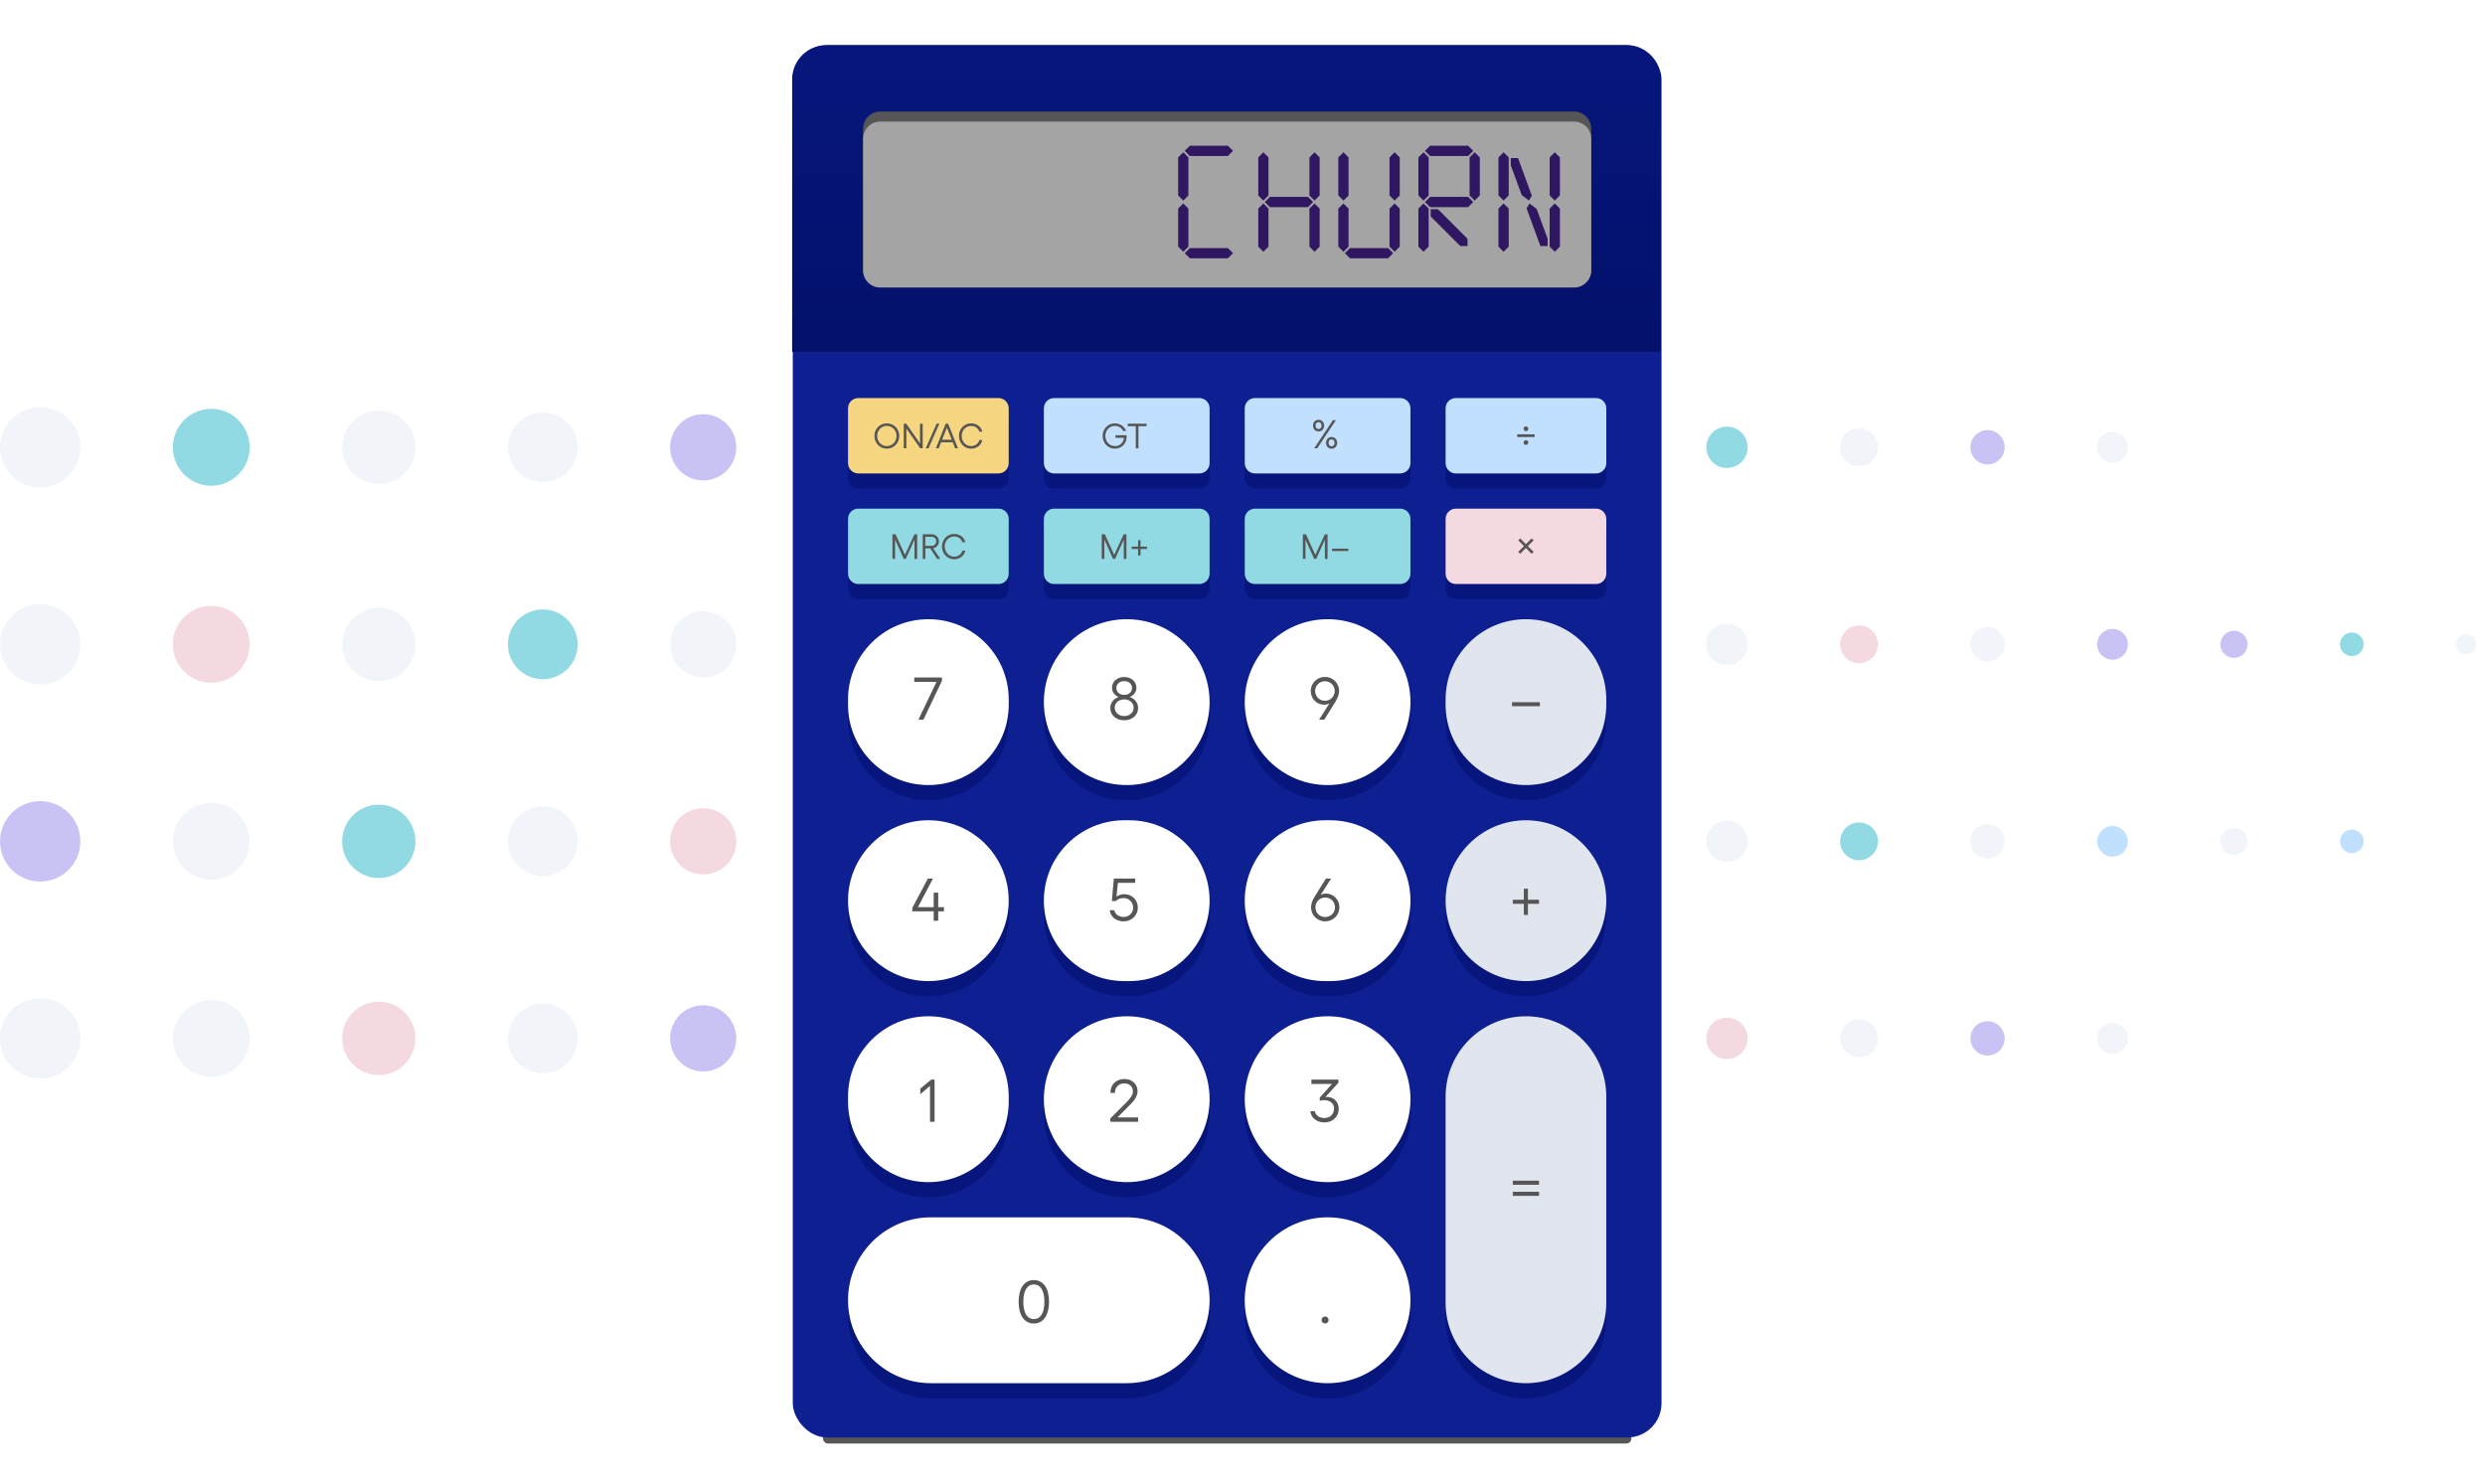
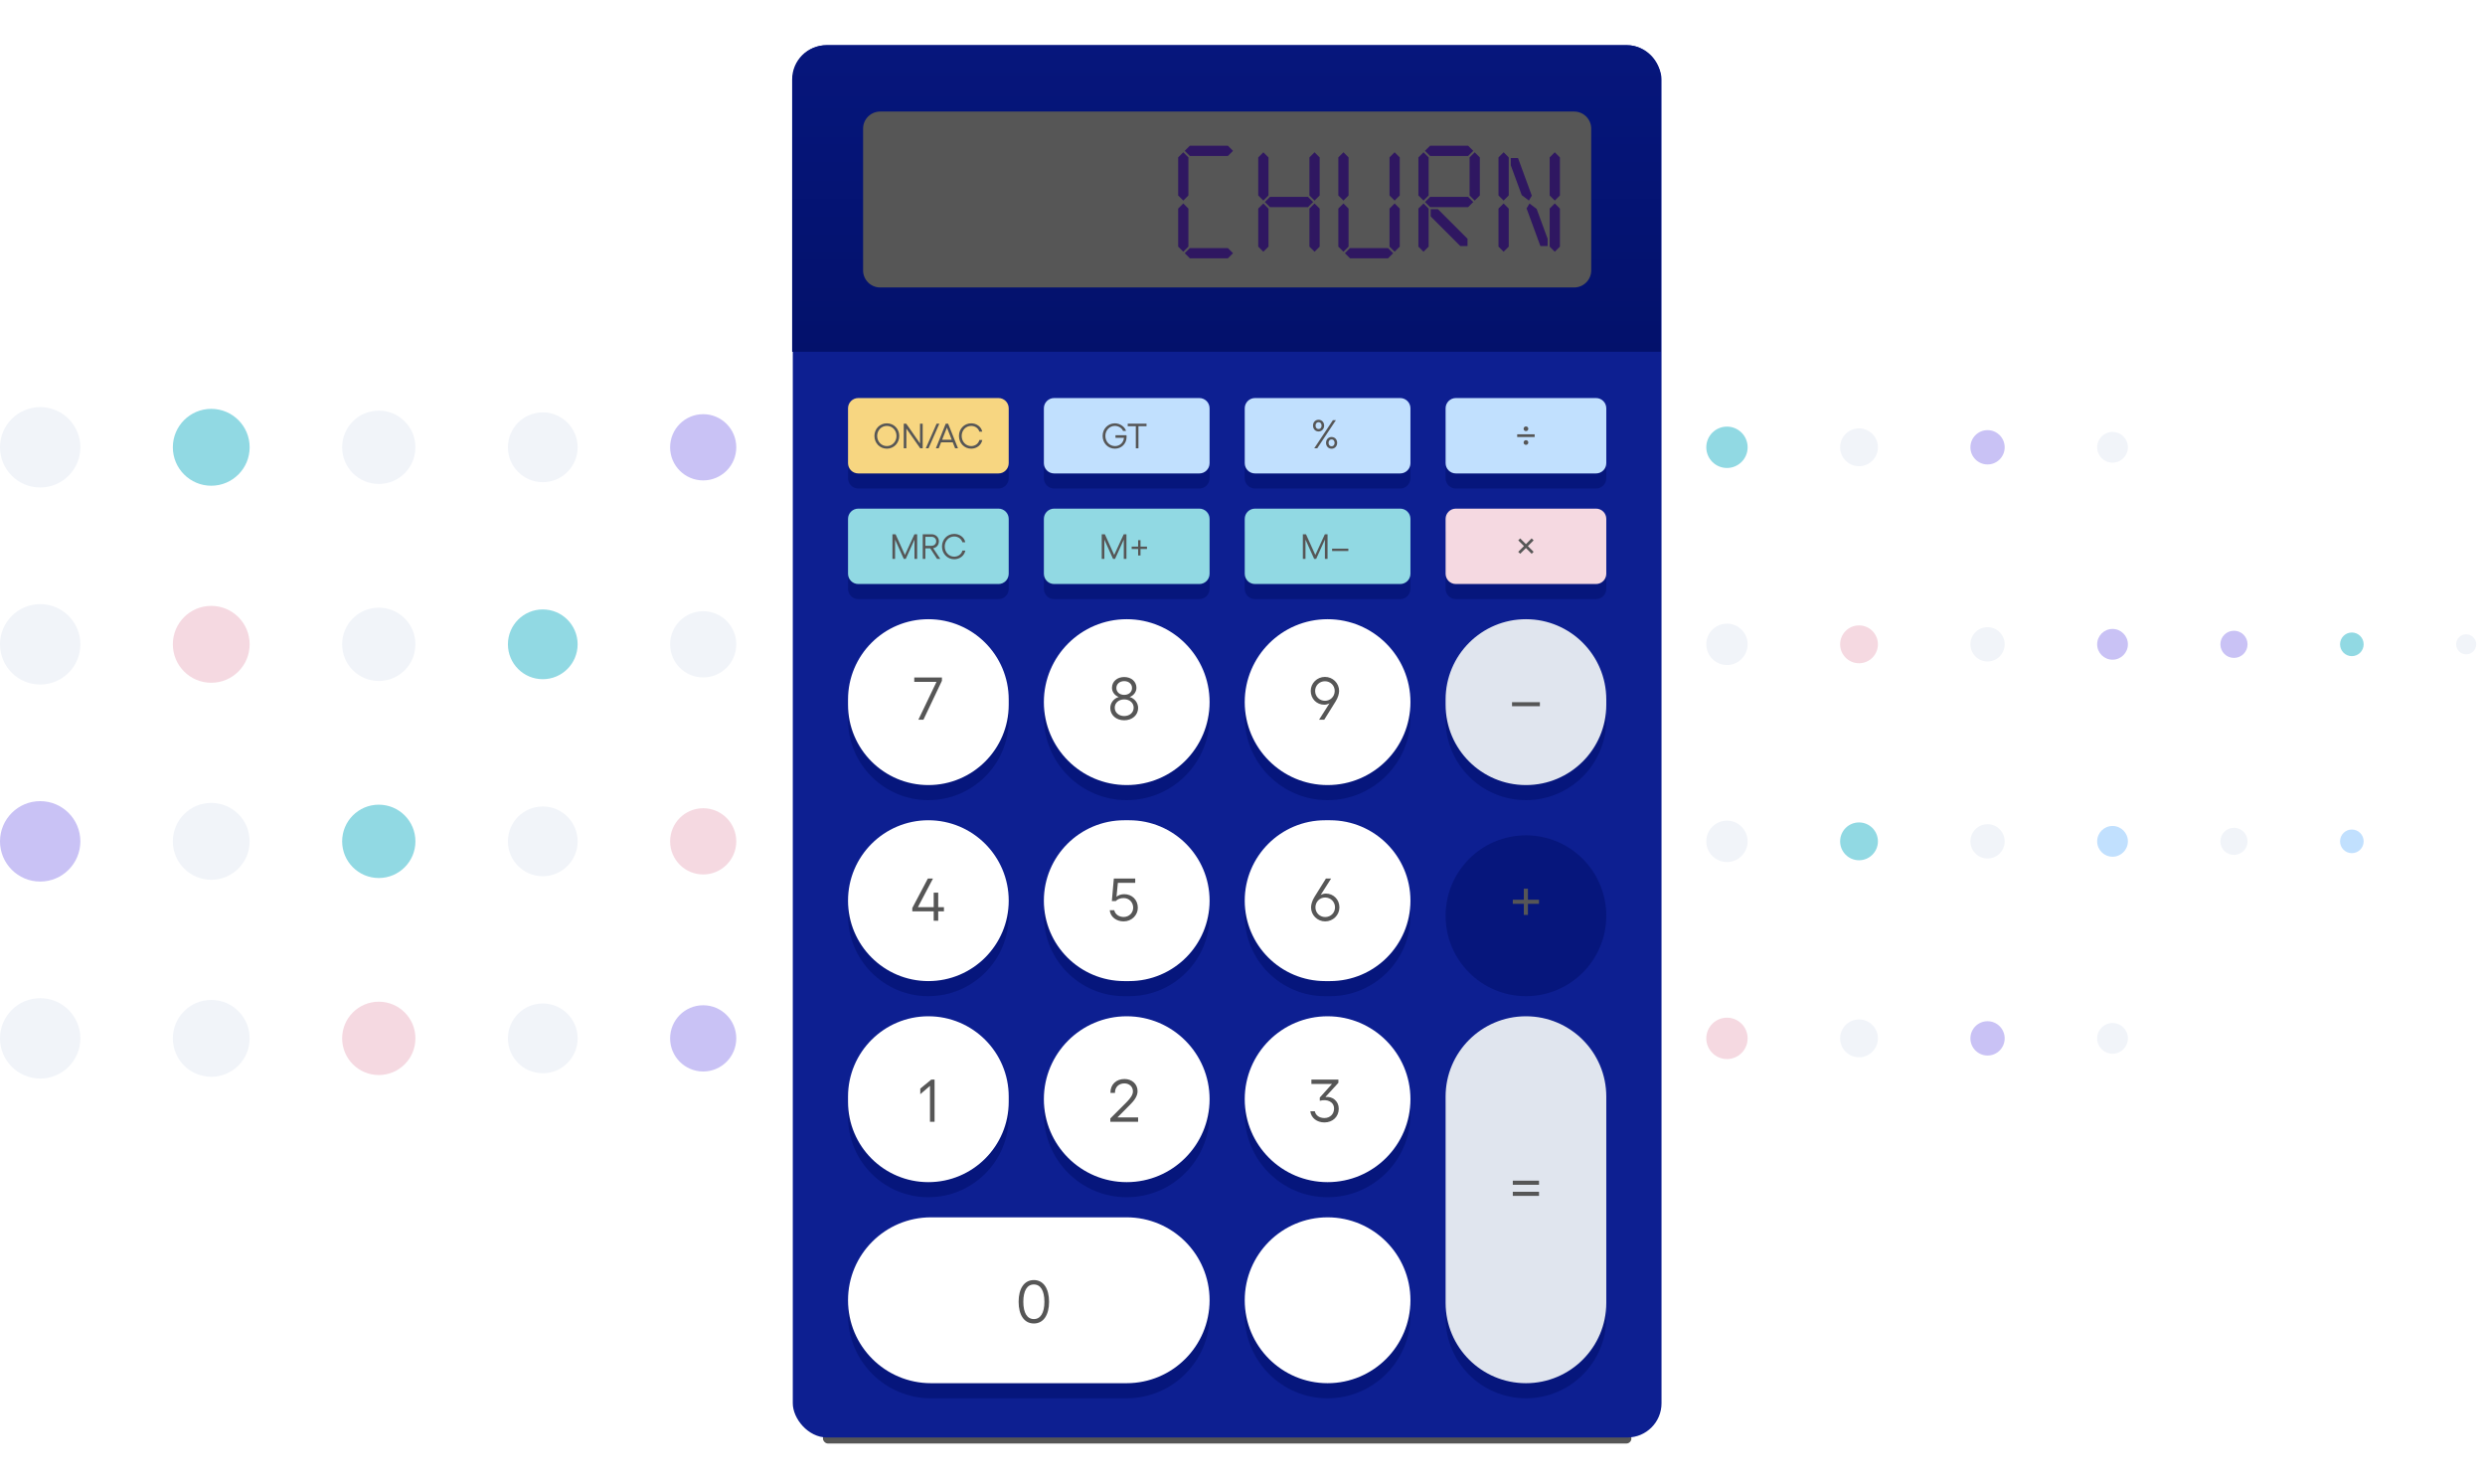
<svg xmlns="http://www.w3.org/2000/svg" width="618" height="369" viewBox="0 0 618 369" fill="none">
  <path d="M9.992 121.242C15.51 121.242 19.984 116.764 19.984 111.242C19.984 105.719 15.51 101.242 9.992 101.242C4.474 101.242 0 105.719 0 111.242C0 116.764 4.474 121.242 9.992 121.242Z" fill="#F1F4F9" />
  <path d="M52.536 120.802C57.812 120.802 62.088 116.521 62.088 111.242C62.088 105.962 57.812 101.682 52.536 101.682C47.261 101.682 42.984 105.962 42.984 111.242C42.984 116.521 47.261 120.802 52.536 120.802Z" fill="#91D9E3" />
  <path d="M94.201 120.362C99.234 120.362 103.314 116.278 103.314 111.242C103.314 106.205 99.234 102.122 94.201 102.122C89.168 102.122 85.088 106.205 85.088 111.242C85.088 116.278 89.168 120.362 94.201 120.362Z" fill="#F1F4F9" />
  <path d="M134.981 119.917C139.769 119.917 143.649 116.033 143.649 111.242C143.649 106.45 139.769 102.567 134.981 102.567C130.194 102.567 126.313 106.45 126.313 111.242C126.313 116.033 130.194 119.917 134.981 119.917Z" fill="#F1F4F9" />
  <path d="M174.878 119.477C179.422 119.477 183.106 115.79 183.106 111.242C183.106 106.694 179.422 103.007 174.878 103.007C170.334 103.007 166.65 106.694 166.65 111.242C166.65 115.79 170.334 119.477 174.878 119.477Z" fill="#C9C2F5" />
  <path d="M213.895 119.037C218.196 119.037 221.684 115.547 221.684 111.242C221.684 106.937 218.196 103.447 213.895 103.447C209.593 103.447 206.106 106.937 206.106 111.242C206.106 115.547 209.593 119.037 213.895 119.037Z" fill="#F1F4F9" />
  <path d="M252.033 118.597C256.091 118.597 259.382 115.304 259.382 111.242C259.382 107.18 256.091 103.887 252.033 103.887C247.974 103.887 244.684 107.18 244.684 111.242C244.684 115.304 247.974 118.597 252.033 118.597Z" fill="#F1F4F9" />
  <path d="M289.286 118.152C293.099 118.152 296.191 115.058 296.191 111.242C296.191 107.425 293.099 104.332 289.286 104.332C285.473 104.332 282.382 107.425 282.382 111.242C282.382 115.058 285.473 118.152 289.286 118.152Z" fill="#F1F4F9" />
  <path d="M325.655 117.712C329.226 117.712 332.12 114.815 332.12 111.242C332.12 107.668 329.226 104.772 325.655 104.772C322.085 104.772 319.191 107.668 319.191 111.242C319.191 114.815 322.085 117.712 325.655 117.712Z" fill="#F1F4F9" />
  <path d="M361.145 117.272C364.473 117.272 367.17 114.572 367.17 111.242C367.17 107.911 364.473 105.212 361.145 105.212C357.818 105.212 355.12 107.911 355.12 111.242C355.12 114.572 357.818 117.272 361.145 117.272Z" fill="#F1F4F9" />
  <path d="M395.756 116.832C398.841 116.832 401.341 114.329 401.341 111.242C401.341 108.154 398.841 105.652 395.756 105.652C392.671 105.652 390.17 108.154 390.17 111.242C390.17 114.329 392.671 116.832 395.756 116.832Z" fill="#F1F4F9" />
  <path d="M429.482 116.387C432.321 116.387 434.623 114.083 434.623 111.242C434.623 108.4 432.321 106.097 429.482 106.097C426.643 106.097 424.341 108.4 424.341 111.242C424.341 114.083 426.643 116.387 429.482 116.387Z" fill="#91D9E3" />
  <path d="M462.324 115.947C464.921 115.947 467.025 113.84 467.025 111.242C467.025 108.643 464.921 106.537 462.324 106.537C459.728 106.537 457.623 108.643 457.623 111.242C457.623 113.84 459.728 115.947 462.324 115.947Z" fill="#F1F4F9" />
  <path d="M494.287 115.507C496.641 115.507 498.548 113.597 498.548 111.242C498.548 108.886 496.641 106.977 494.287 106.977C491.933 106.977 490.025 108.886 490.025 111.242C490.025 113.597 491.933 115.507 494.287 115.507Z" fill="#C9C2F5" />
  <path d="M525.371 115.067C527.481 115.067 529.192 113.354 529.192 111.242C529.192 109.129 527.481 107.417 525.371 107.417C523.26 107.417 521.549 109.129 521.549 111.242C521.549 113.354 523.26 115.067 525.371 115.067Z" fill="#F1F4F9" />
  <path d="M9.992 170.242C15.51 170.242 19.984 165.764 19.984 160.242C19.984 154.719 15.51 150.242 9.992 150.242C4.474 150.242 0 154.719 0 160.242C0 165.764 4.474 170.242 9.992 170.242Z" fill="#F1F4F9" />
  <path d="M52.536 169.802C57.812 169.802 62.088 165.521 62.088 160.242C62.088 154.962 57.812 150.682 52.536 150.682C47.261 150.682 42.984 154.962 42.984 160.242C42.984 165.521 47.261 169.802 52.536 169.802Z" fill="#F5D9E1" />
  <path d="M94.201 169.362C99.234 169.362 103.314 165.278 103.314 160.242C103.314 155.205 99.234 151.122 94.201 151.122C89.168 151.122 85.088 155.205 85.088 160.242C85.088 165.278 89.168 169.362 94.201 169.362Z" fill="#F1F4F9" />
  <path d="M134.982 168.917C139.769 168.917 143.65 165.033 143.65 160.242C143.65 155.451 139.769 151.567 134.982 151.567C130.195 151.567 126.314 155.451 126.314 160.242C126.314 165.033 130.195 168.917 134.982 168.917Z" fill="#91D9E3" />
  <path d="M174.878 168.477C179.422 168.477 183.106 164.79 183.106 160.242C183.106 155.694 179.422 152.007 174.878 152.007C170.334 152.007 166.65 155.694 166.65 160.242C166.65 164.79 170.334 168.477 174.878 168.477Z" fill="#F1F4F9" />
  <path d="M213.895 168.037C218.196 168.037 221.684 164.547 221.684 160.242C221.684 155.937 218.196 152.447 213.895 152.447C209.593 152.447 206.106 155.937 206.106 160.242C206.106 164.547 209.593 168.037 213.895 168.037Z" fill="#F1F4F9" />
  <path d="M252.033 167.597C256.091 167.597 259.382 164.304 259.382 160.242C259.382 156.18 256.091 152.887 252.033 152.887C247.974 152.887 244.684 156.18 244.684 160.242C244.684 164.304 247.974 167.597 252.033 167.597Z" fill="#F1F4F9" />
  <path d="M289.286 167.152C293.099 167.152 296.191 164.058 296.191 160.242C296.191 156.425 293.099 153.332 289.286 153.332C285.473 153.332 282.382 156.425 282.382 160.242C282.382 164.058 285.473 167.152 289.286 167.152Z" fill="#F1F4F9" />
  <path d="M325.655 166.712C329.226 166.712 332.12 163.815 332.12 160.242C332.12 156.668 329.226 153.772 325.655 153.772C322.085 153.772 319.191 156.668 319.191 160.242C319.191 163.815 322.085 166.712 325.655 166.712Z" fill="#F1F4F9" />
  <path d="M361.145 166.272C364.473 166.272 367.17 163.572 367.17 160.242C367.17 156.911 364.473 154.212 361.145 154.212C357.818 154.212 355.12 156.911 355.12 160.242C355.12 163.572 357.818 166.272 361.145 166.272Z" fill="#F1F4F9" />
  <path d="M395.756 165.832C398.841 165.832 401.341 163.329 401.341 160.242C401.341 157.154 398.841 154.652 395.756 154.652C392.671 154.652 390.17 157.154 390.17 160.242C390.17 163.329 392.671 165.832 395.756 165.832Z" fill="#F1F4F9" />
  <path d="M429.482 165.387C432.321 165.387 434.623 163.083 434.623 160.242C434.623 157.4 432.321 155.097 429.482 155.097C426.643 155.097 424.341 157.4 424.341 160.242C424.341 163.083 426.643 165.387 429.482 165.387Z" fill="#F1F4F9" />
  <path d="M462.324 164.947C464.921 164.947 467.025 162.84 467.025 160.242C467.025 157.643 464.921 155.537 462.324 155.537C459.728 155.537 457.623 157.643 457.623 160.242C457.623 162.84 459.728 164.947 462.324 164.947Z" fill="#F5D9E1" />
  <path d="M494.287 164.507C496.641 164.507 498.548 162.597 498.548 160.242C498.548 157.886 496.641 155.977 494.287 155.977C491.933 155.977 490.025 157.886 490.025 160.242C490.025 162.597 491.933 164.507 494.287 164.507Z" fill="#F1F4F9" />
  <path d="M525.371 164.067C527.481 164.067 529.192 162.354 529.192 160.242C529.192 158.129 527.481 156.417 525.371 156.417C523.26 156.417 521.549 158.129 521.549 160.242C521.549 162.354 523.26 164.067 525.371 164.067Z" fill="#C9C2F5" />
  <path d="M555.57 163.622C557.435 163.622 558.947 162.108 558.947 160.242C558.947 158.375 557.435 156.862 555.57 156.862C553.704 156.862 552.192 158.375 552.192 160.242C552.192 162.108 553.704 163.622 555.57 163.622Z" fill="#C9C2F5" />
  <path d="M584.885 163.182C586.507 163.182 587.822 161.865 587.822 160.242C587.822 158.618 586.507 157.302 584.885 157.302C583.262 157.302 581.947 158.618 581.947 160.242C581.947 161.865 583.262 163.182 584.885 163.182Z" fill="#91D9E3" />
  <path d="M613.32 162.742C614.7 162.742 615.818 161.622 615.818 160.242C615.818 158.861 614.7 157.742 613.32 157.742C611.941 157.742 610.822 158.861 610.822 160.242C610.822 161.622 611.941 162.742 613.32 162.742Z" fill="#F1F4F9" />
  <path d="M9.992 219.242C15.51 219.242 19.984 214.764 19.984 209.242C19.984 203.719 15.51 199.242 9.992 199.242C4.474 199.242 0 203.719 0 209.242C0 214.764 4.474 219.242 9.992 219.242Z" fill="#C9C2F5" />
  <path d="M52.536 218.802C57.812 218.802 62.088 214.521 62.088 209.242C62.088 203.962 57.812 199.682 52.536 199.682C47.261 199.682 42.984 203.962 42.984 209.242C42.984 214.521 47.261 218.802 52.536 218.802Z" fill="#F1F4F9" />
  <path d="M94.201 218.362C99.234 218.362 103.314 214.278 103.314 209.242C103.314 204.205 99.234 200.122 94.201 200.122C89.168 200.122 85.088 204.205 85.088 209.242C85.088 214.278 89.168 218.362 94.201 218.362Z" fill="#91D9E3" />
  <path d="M134.982 217.917C139.769 217.917 143.65 214.033 143.65 209.242C143.65 204.451 139.769 200.567 134.982 200.567C130.195 200.567 126.314 204.451 126.314 209.242C126.314 214.033 130.195 217.917 134.982 217.917Z" fill="#F1F4F9" />
  <path d="M174.878 217.477C179.422 217.477 183.106 213.79 183.106 209.242C183.106 204.694 179.422 201.007 174.878 201.007C170.334 201.007 166.65 204.694 166.65 209.242C166.65 213.79 170.334 217.477 174.878 217.477Z" fill="#F5D9E1" />
  <path d="M213.895 217.037C218.196 217.037 221.684 213.547 221.684 209.242C221.684 204.937 218.196 201.447 213.895 201.447C209.593 201.447 206.106 204.937 206.106 209.242C206.106 213.547 209.593 217.037 213.895 217.037Z" fill="#F1F4F9" />
  <path d="M252.033 216.597C256.091 216.597 259.382 213.304 259.382 209.242C259.382 205.18 256.091 201.887 252.033 201.887C247.974 201.887 244.684 205.18 244.684 209.242C244.684 213.304 247.974 216.597 252.033 216.597Z" fill="#F1F4F9" />
  <path d="M289.286 216.152C293.099 216.152 296.191 213.058 296.191 209.242C296.191 205.425 293.099 202.332 289.286 202.332C285.473 202.332 282.382 205.425 282.382 209.242C282.382 213.058 285.473 216.152 289.286 216.152Z" fill="#F1F4F9" />
  <path d="M325.655 215.712C329.226 215.712 332.12 212.815 332.12 209.242C332.12 205.668 329.226 202.772 325.655 202.772C322.085 202.772 319.191 205.668 319.191 209.242C319.191 212.815 322.085 215.712 325.655 215.712Z" fill="#F1F4F9" />
  <path d="M361.145 215.272C364.473 215.272 367.17 212.572 367.17 209.242C367.17 205.911 364.473 203.212 361.145 203.212C357.818 203.212 355.12 205.911 355.12 209.242C355.12 212.572 357.818 215.272 361.145 215.272Z" fill="#F1F4F9" />
  <path d="M395.756 214.832C398.841 214.832 401.341 212.329 401.341 209.242C401.341 206.154 398.841 203.652 395.756 203.652C392.671 203.652 390.17 206.154 390.17 209.242C390.17 212.329 392.671 214.832 395.756 214.832Z" fill="#F1F4F9" />
  <path d="M429.482 214.387C432.321 214.387 434.623 212.083 434.623 209.242C434.623 206.4 432.321 204.097 429.482 204.097C426.643 204.097 424.341 206.4 424.341 209.242C424.341 212.083 426.643 214.387 429.482 214.387Z" fill="#F1F4F9" />
  <path d="M462.324 213.947C464.921 213.947 467.025 211.84 467.025 209.242C467.025 206.643 464.921 204.537 462.324 204.537C459.728 204.537 457.623 206.643 457.623 209.242C457.623 211.84 459.728 213.947 462.324 213.947Z" fill="#91D9E3" />
  <path d="M494.287 213.507C496.641 213.507 498.548 211.597 498.548 209.242C498.548 206.886 496.641 204.977 494.287 204.977C491.933 204.977 490.025 206.886 490.025 209.242C490.025 211.597 491.933 213.507 494.287 213.507Z" fill="#F1F4F9" />
  <path d="M525.371 213.067C527.481 213.067 529.192 211.354 529.192 209.242C529.192 207.129 527.481 205.417 525.371 205.417C523.26 205.417 521.549 207.129 521.549 209.242C521.549 211.354 523.26 213.067 525.371 213.067Z" fill="#C1E0FE" />
  <path d="M555.57 212.622C557.435 212.622 558.947 211.108 558.947 209.242C558.947 207.375 557.435 205.862 555.57 205.862C553.704 205.862 552.192 207.375 552.192 209.242C552.192 211.108 553.704 212.622 555.57 212.622Z" fill="#F1F4F9" />
  <path d="M584.885 212.182C586.507 212.182 587.822 210.865 587.822 209.242C587.822 207.618 586.507 206.302 584.885 206.302C583.262 206.302 581.947 207.618 581.947 209.242C581.947 210.865 583.262 212.182 584.885 212.182Z" fill="#C1E0FE" />
  <path d="M9.992 268.242C15.51 268.242 19.984 263.764 19.984 258.242C19.984 252.719 15.51 248.242 9.992 248.242C4.474 248.242 0 252.719 0 258.242C0 263.764 4.474 268.242 9.992 268.242Z" fill="#F1F4F9" />
  <path d="M52.536 267.802C57.812 267.802 62.088 263.521 62.088 258.242C62.088 252.962 57.812 248.682 52.536 248.682C47.261 248.682 42.984 252.962 42.984 258.242C42.984 263.521 47.261 267.802 52.536 267.802Z" fill="#F1F4F9" />
  <path d="M94.201 267.362C99.234 267.362 103.314 263.278 103.314 258.242C103.314 253.205 99.234 249.122 94.201 249.122C89.168 249.122 85.088 253.205 85.088 258.242C85.088 263.278 89.168 267.362 94.201 267.362Z" fill="#F5D9E1" />
  <path d="M134.982 266.917C139.769 266.917 143.65 263.033 143.65 258.242C143.65 253.45 139.769 249.567 134.982 249.567C130.195 249.567 126.314 253.45 126.314 258.242C126.314 263.033 130.195 266.917 134.982 266.917Z" fill="#F1F4F9" />
  <path d="M174.878 266.477C179.422 266.477 183.106 262.79 183.106 258.242C183.106 253.694 179.422 250.007 174.878 250.007C170.334 250.007 166.65 253.694 166.65 258.242C166.65 262.79 170.334 266.477 174.878 266.477Z" fill="#C9C2F5" />
  <path d="M213.895 266.037C218.196 266.037 221.684 262.547 221.684 258.242C221.684 253.936 218.196 250.447 213.895 250.447C209.593 250.447 206.106 253.936 206.106 258.242C206.106 262.547 209.593 266.037 213.895 266.037Z" fill="#F1F4F9" />
  <path d="M252.033 265.597C256.091 265.597 259.382 262.304 259.382 258.242C259.382 254.18 256.091 250.887 252.033 250.887C247.974 250.887 244.684 254.18 244.684 258.242C244.684 262.304 247.974 265.597 252.033 265.597Z" fill="#F1F4F9" />
  <path d="M289.286 265.152C293.099 265.152 296.191 262.058 296.191 258.242C296.191 254.425 293.099 251.332 289.286 251.332C285.473 251.332 282.382 254.425 282.382 258.242C282.382 262.058 285.473 265.152 289.286 265.152Z" fill="#F1F4F9" />
  <path d="M325.655 264.712C329.226 264.712 332.12 261.815 332.12 258.242C332.12 254.668 329.226 251.772 325.655 251.772C322.085 251.772 319.191 254.668 319.191 258.242C319.191 261.815 322.085 264.712 325.655 264.712Z" fill="#F1F4F9" />
  <path d="M361.145 264.272C364.473 264.272 367.17 261.572 367.17 258.242C367.17 254.911 364.473 252.212 361.145 252.212C357.818 252.212 355.12 254.911 355.12 258.242C355.12 261.572 357.818 264.272 361.145 264.272Z" fill="#F1F4F9" />
  <path d="M395.756 263.832C398.841 263.832 401.341 261.329 401.341 258.242C401.341 255.154 398.841 252.652 395.756 252.652C392.671 252.652 390.17 255.154 390.17 258.242C390.17 261.329 392.671 263.832 395.756 263.832Z" fill="#F1F4F9" />
  <path d="M429.482 263.387C432.321 263.387 434.623 261.083 434.623 258.242C434.623 255.4 432.321 253.097 429.482 253.097C426.643 253.097 424.341 255.4 424.341 258.242C424.341 261.083 426.643 263.387 429.482 263.387Z" fill="#F5D9E1" />
  <path d="M462.324 262.947C464.921 262.947 467.025 260.84 467.025 258.242C467.025 255.643 464.921 253.537 462.324 253.537C459.728 253.537 457.623 255.643 457.623 258.242C457.623 260.84 459.728 262.947 462.324 262.947Z" fill="#F1F4F9" />
  <path d="M494.287 262.507C496.641 262.507 498.548 260.597 498.548 258.242C498.548 255.886 496.641 253.977 494.287 253.977C491.933 253.977 490.025 255.886 490.025 258.242C490.025 260.597 491.933 262.507 494.287 262.507Z" fill="#C9C2F5" />
  <path d="M525.371 262.067C527.481 262.067 529.192 260.354 529.192 258.242C529.192 256.129 527.481 254.417 525.371 254.417C523.26 254.417 521.549 256.129 521.549 258.242C521.549 260.354 523.26 262.067 525.371 262.067Z" fill="#F1F4F9" />
  <g filter="url(#filter0_f_227_19109)">
    <rect x="204.653" y="356.5" width="201.063" height="2.5" rx="1.25" fill="#565656" />
  </g>
  <rect x="197.16" y="11.242" width="216.049" height="346.258" rx="8.507" fill="#0D1F91" />
  <path d="M197 19.748C197 15.05 200.809 11.242 205.507 11.242H404.542C409.24 11.242 413.049 15.05 413.049 19.748V87.493H197V19.748Z" fill="url(#paint0_linear_227_19109)" />
  <path d="M214.644 31.995C214.644 29.646 216.548 27.742 218.897 27.742H391.472C393.821 27.742 395.725 29.646 395.725 31.995V67.24C395.725 69.589 393.821 71.493 391.472 71.493H218.897C216.548 71.493 214.644 69.589 214.644 67.24V31.995Z" fill="#565656" />
-   <path d="M214.644 34.495C214.644 32.146 216.548 30.242 218.897 30.242H391.472C393.821 30.242 395.725 32.146 395.725 34.495V67.239C395.725 69.588 393.821 71.493 391.472 71.493H218.897C216.548 71.493 214.644 69.588 214.644 67.239V34.495Z" fill="#A4A4A4" />
  <path d="M380.951 48.663C380.714 49.055 380.862 48.811 380.225 49.87C380.218 49.862 378.443 48.531 378.443 48.531C377.677 46.444 376.461 43.124 375.717 41.098V39.298H377.517C381.427 49.959 375.794 34.597 380.951 48.663Z" fill="#2F1761" />
  <path d="M384.881 59.39V61.19H383.081C381.658 57.303 382.399 59.326 379.647 51.822C379.887 51.428 379.739 51.672 380.373 50.616C381.803 51.69 381.411 51.397 382.155 51.955C384.301 57.812 383.669 56.089 384.881 59.39Z" fill="#2F1761" />
  <path d="M385.39 39.146V48.608L386.663 49.88L387.936 48.608V39.146L386.663 37.873L385.39 39.146Z" fill="#2F1761" />
  <path d="M385.39 51.874V61.335L386.663 62.608L387.936 61.335V51.874L386.663 50.601L385.39 51.874Z" fill="#2F1761" />
  <path d="M375.208 61.337V51.876L373.936 50.603L372.663 51.876V61.337L373.936 62.61L375.208 61.337Z" fill="#2F1761" />
  <path d="M375.208 48.61V39.146L373.936 37.873L372.663 39.146V48.608L373.936 49.88L375.208 48.608V48.61Z" fill="#2F1761" />
  <path d="M364.965 59.39L357.599 52.024H355.802V53.826L363.163 61.187H364.965V59.39Z" fill="#2F1761" />
  <path d="M365.474 39.148V48.61L366.747 49.883L368.02 48.61V39.148L366.747 37.876L365.474 39.148Z" fill="#2F1761" />
  <path d="M355.651 48.969L354.379 50.242L355.651 51.514H365.113L366.386 50.242L365.113 48.969H355.651Z" fill="#2F1761" />
  <path d="M355.293 61.337V51.876L354.02 50.603L352.747 51.876V61.337L354.02 62.61L355.293 61.337Z" fill="#2F1761" />
  <path d="M355.293 48.61V39.148L354.02 37.876L352.747 39.148V48.61L354.02 49.883L355.293 48.61Z" fill="#2F1761" />
  <path d="M365.113 38.787L366.386 37.514L365.113 36.242H355.651L354.379 37.514L355.651 38.787H365.113Z" fill="#2F1761" />
  <path d="M345.559 39.148V48.61L346.831 49.883L348.104 48.61V39.148L346.831 37.876L345.559 39.148Z" fill="#2F1761" />
  <path d="M345.559 51.876V61.337L346.831 62.61L348.104 61.337V51.876L346.831 50.603L345.559 51.876Z" fill="#2F1761" />
  <path d="M335.377 61.337V51.876L334.104 50.603L332.831 51.876V61.337L334.104 62.61L335.377 61.337Z" fill="#2F1761" />
  <path d="M345.2 61.696H335.738L334.465 62.969L335.738 64.242H345.2L346.472 62.969L345.2 61.696Z" fill="#2F1761" />
  <path d="M335.377 48.61V39.148L334.104 37.876L332.831 39.148V48.61L334.104 49.883L335.377 48.61Z" fill="#2F1761" />
  <path d="M295.545 61.335V51.873L294.273 50.6L293 51.873V61.335L294.273 62.607L295.545 61.335Z" fill="#2F1761" />
  <path d="M305.368 61.696H295.904L294.632 62.969L295.904 64.242H305.368L306.641 62.969L305.368 61.696Z" fill="#2F1761" />
  <path d="M295.545 48.608V39.146L294.273 37.873L293 39.146V48.608L294.273 49.88L295.545 48.608Z" fill="#2F1761" />
  <path d="M305.368 38.787L306.641 37.514L305.368 36.242H295.904L294.632 37.514L295.904 38.787H305.368Z" fill="#2F1761" />
  <path d="M325.643 39.148V48.61L326.916 49.883L328.188 48.61V39.148L326.916 37.876L325.643 39.148Z" fill="#2F1761" />
  <path d="M315.822 48.969L314.55 50.242L315.822 51.514H325.284L326.556 50.242L325.284 48.969H315.822Z" fill="#2F1761" />
  <path d="M325.643 51.876V61.337L326.916 62.61L328.188 61.337V51.876L326.916 50.603L325.643 51.876Z" fill="#2F1761" />
  <path d="M315.461 61.337V51.876L314.188 50.603L312.916 51.876V61.337L314.188 62.61L315.461 61.337Z" fill="#2F1761" />
  <path d="M315.461 48.61V39.148L314.188 37.876L312.916 39.148V48.61L314.188 49.883L315.461 48.61Z" fill="#2F1761" />
  <path fill-rule="evenodd" clip-rule="evenodd" d="M262.154 102.744C260.745 102.744 259.602 103.886 259.602 105.296V118.942C259.602 120.352 260.745 121.494 262.154 121.494H298.262C299.671 121.494 300.814 120.352 300.814 118.942V105.296C300.814 103.886 299.671 102.744 298.262 102.744H262.154ZM213.45 102.744C212.04 102.744 210.898 103.887 210.898 105.296V118.942C210.898 120.352 212.04 121.494 213.45 121.494H248.309C249.718 121.494 250.86 120.352 250.86 118.942V105.296C250.86 103.887 249.718 102.744 248.309 102.744H213.45ZM309.556 105.296C309.556 103.886 310.698 102.744 312.108 102.744H348.215C349.625 102.744 350.767 103.886 350.767 105.296V118.942C350.767 120.352 349.625 121.494 348.215 121.494H312.108C310.698 121.494 309.556 120.352 309.556 118.942V105.296ZM362.061 102.744C360.652 102.744 359.509 103.886 359.509 105.296V118.942C359.509 120.352 360.652 121.494 362.061 121.494H396.92C398.33 121.494 399.472 120.352 399.472 118.942V105.296C399.472 103.886 398.33 102.744 396.92 102.744H362.061ZM210.898 132.797C210.898 131.387 212.04 130.245 213.45 130.245H248.309C249.718 130.245 250.861 131.387 250.861 132.797V146.443C250.861 147.852 249.718 148.995 248.309 148.995H213.45C212.04 148.995 210.898 147.852 210.898 146.443V132.797ZM262.154 130.245C260.745 130.245 259.602 131.387 259.602 132.797V146.443C259.602 147.852 260.745 148.995 262.154 148.995H298.262C299.671 148.995 300.814 147.852 300.814 146.443V132.797C300.814 131.387 299.671 130.245 298.262 130.245H262.154ZM309.556 132.797C309.556 131.387 310.698 130.245 312.108 130.245H348.215C349.625 130.245 350.767 131.387 350.767 132.797V146.443C350.767 147.852 349.625 148.995 348.215 148.995H312.108C310.698 148.995 309.556 147.852 309.556 146.443V132.797ZM362.061 130.245C360.652 130.245 359.509 131.387 359.509 132.797V146.443C359.509 147.852 360.652 148.995 362.061 148.995H396.92C398.33 148.995 399.472 147.852 399.472 146.443V132.797C399.472 131.387 398.33 130.245 396.92 130.245H362.061ZM210.898 177.727C210.898 166.691 219.844 157.745 230.879 157.745C241.915 157.745 250.861 166.691 250.861 177.727V179.015C250.861 190.05 241.915 198.996 230.879 198.996C219.844 198.996 210.898 190.05 210.898 179.015V177.727ZM280.208 157.745C268.828 157.745 259.602 166.99 259.602 178.371C259.602 189.751 268.828 198.996 280.208 198.996C291.588 198.996 300.814 189.751 300.814 178.371C300.814 166.99 291.588 157.745 280.208 157.745ZM309.556 178.371C309.556 166.99 318.781 157.745 330.162 157.745C341.542 157.745 350.767 166.99 350.767 178.371C350.767 189.751 341.542 198.996 330.162 198.996C318.781 198.996 309.556 189.751 309.556 178.371ZM379.491 157.745C368.455 157.745 359.509 166.691 359.509 177.727V179.015C359.509 190.05 368.455 198.996 379.491 198.996C390.526 198.996 399.472 190.05 399.472 179.015V177.727C399.472 166.691 390.526 157.745 379.491 157.745ZM210.898 227.747C210.898 216.711 219.844 207.746 230.879 207.746C241.915 207.746 250.861 216.711 250.861 227.747C250.861 238.782 241.915 247.747 230.879 247.747C219.844 247.747 210.898 238.782 210.898 227.747ZM279.603 207.746C268.557 207.746 259.602 216.701 259.602 227.747C259.602 238.793 268.557 247.747 279.603 247.747H280.813C291.859 247.747 300.814 238.793 300.814 227.747C300.814 216.701 291.859 207.746 280.814 207.746H279.603ZM309.556 227.747C309.556 216.701 318.51 207.746 329.556 207.746H330.767C341.813 207.746 350.767 216.701 350.767 227.747C350.767 238.793 341.813 247.747 330.767 247.747H329.556C318.51 247.747 309.556 238.793 309.556 227.747ZM379.491 207.746C368.455 207.746 359.509 216.711 359.509 227.747C359.509 238.782 368.455 247.747 379.491 247.747C390.526 247.747 399.472 238.782 399.472 227.747C399.472 216.711 390.526 207.746 379.491 207.746ZM210.898 276.479C210.898 265.443 219.844 256.497 230.879 256.497C241.915 256.497 250.861 265.443 250.861 276.479V277.767C250.861 288.802 241.915 297.748 230.879 297.748C219.844 297.748 210.898 288.802 210.898 277.767V276.479ZM280.208 256.497C268.828 256.497 259.602 265.743 259.602 277.123C259.602 288.503 268.828 297.748 280.208 297.748C291.588 297.748 300.814 288.503 300.814 277.123C300.814 265.743 291.588 256.497 280.208 256.497ZM309.556 277.123C309.556 265.743 318.781 256.497 330.162 256.497C341.542 256.497 350.767 265.743 350.767 277.123C350.767 288.503 341.542 297.748 330.162 297.748C318.781 297.748 309.556 288.503 309.556 277.123ZM231.523 306.499C220.132 306.499 210.898 315.733 210.898 327.124C210.898 338.515 220.132 347.749 231.523 347.749H280.189C291.58 347.749 300.814 338.515 300.814 327.124C300.814 315.733 291.58 306.499 280.189 306.499H231.523ZM309.556 327.124C309.556 315.744 318.781 306.499 330.162 306.499C341.542 306.499 350.767 315.744 350.767 327.124C350.767 338.504 341.542 347.749 330.162 347.749C318.781 347.749 309.556 338.504 309.556 327.124ZM379.491 256.497C368.455 256.497 359.509 265.443 359.509 276.479V327.768C359.509 338.804 368.455 347.749 379.491 347.749C390.526 347.749 399.472 338.804 399.472 327.768V276.479C399.472 265.443 390.526 256.497 379.491 256.497Z" fill="#06167C" />
  <path d="M210.898 101.546C210.898 100.136 212.04 98.994 213.45 98.994H248.309C249.718 98.994 250.86 100.136 250.86 101.546V115.192C250.86 116.602 249.718 117.744 248.309 117.744H213.45C212.04 117.744 210.898 116.602 210.898 115.192V101.546Z" fill="#F7D681" />
  <path d="M259.602 101.546C259.602 100.136 260.745 98.994 262.154 98.994H298.262C299.671 98.994 300.814 100.136 300.814 101.546V115.192C300.814 116.602 299.671 117.744 298.262 117.744H262.154C260.745 117.744 259.602 116.602 259.602 115.192V101.546Z" fill="#C1E0FE" />
  <path d="M309.556 101.546C309.556 100.136 310.698 98.994 312.108 98.994H348.216C349.625 98.994 350.768 100.136 350.768 101.546V115.192C350.768 116.602 349.625 117.744 348.216 117.744H312.108C310.698 117.744 309.556 116.602 309.556 115.192V101.546Z" fill="#C1E0FE" />
  <path d="M359.509 101.546C359.509 100.136 360.652 98.994 362.061 98.994H396.92C398.329 98.994 399.472 100.136 399.472 101.546V115.192C399.472 116.602 398.329 117.744 396.92 117.744H362.061C360.652 117.744 359.509 116.602 359.509 115.192V101.546Z" fill="#C1E0FE" />
  <path d="M210.898 129.047C210.898 127.637 212.04 126.495 213.45 126.495H248.309C249.718 126.495 250.86 127.637 250.86 129.047V142.693C250.86 144.102 249.718 145.245 248.309 145.245H213.45C212.04 145.245 210.898 144.102 210.898 142.693V129.047Z" fill="#91D9E3" />
  <path d="M259.602 129.047C259.602 127.637 260.745 126.495 262.154 126.495H298.262C299.671 126.495 300.814 127.637 300.814 129.047V142.693C300.814 144.102 299.671 145.245 298.262 145.245H262.154C260.745 145.245 259.602 144.102 259.602 142.693V129.047Z" fill="#91D9E3" />
  <path d="M309.556 129.047C309.556 127.637 310.698 126.495 312.108 126.495H348.216C349.625 126.495 350.768 127.637 350.768 129.047V142.693C350.768 144.102 349.625 145.245 348.216 145.245H312.108C310.698 145.245 309.556 144.102 309.556 142.693V129.047Z" fill="#91D9E3" />
  <path d="M359.509 129.047C359.509 127.637 360.652 126.495 362.061 126.495H396.92C398.329 126.495 399.472 127.637 399.472 129.047V142.693C399.472 144.102 398.329 145.245 396.92 145.245H362.061C360.652 145.245 359.509 144.102 359.509 142.693V129.047Z" fill="#F5D9E1" />
  <path d="M210.898 173.977C210.898 162.941 219.844 153.995 230.879 153.995C241.915 153.995 250.86 162.941 250.86 173.977V175.265C250.86 186.3 241.915 195.246 230.879 195.246C219.844 195.246 210.898 186.3 210.898 175.265V173.977Z" fill="white" />
  <path d="M259.602 174.621C259.602 163.24 268.828 153.995 280.208 153.995C291.588 153.995 300.814 163.24 300.814 174.621C300.814 186.001 291.588 195.246 280.208 195.246C268.828 195.246 259.602 186.001 259.602 174.621Z" fill="white" />
  <path d="M309.556 174.621C309.556 163.24 318.781 153.995 330.162 153.995C341.542 153.995 350.768 163.24 350.768 174.621C350.768 186.001 341.542 195.246 330.162 195.246C318.781 195.246 309.556 186.001 309.556 174.621Z" fill="white" />
  <path d="M359.509 173.976C359.509 162.941 368.455 153.995 379.491 153.995C390.526 153.995 399.472 162.941 399.472 173.977V175.265C399.472 186.3 390.526 195.246 379.491 195.246C368.455 195.246 359.509 186.3 359.509 175.265V173.976Z" fill="#E0E5EE" />
  <path d="M210.898 223.997C210.898 212.961 219.844 203.996 230.879 203.996C241.915 203.996 250.86 212.961 250.86 223.997C250.86 235.032 241.915 243.997 230.879 243.997C219.844 243.997 210.898 235.032 210.898 223.997Z" fill="white" />
  <path d="M259.602 223.997C259.602 212.951 268.557 203.996 279.603 203.996H280.813C291.859 203.996 300.814 212.951 300.814 223.997C300.814 235.043 291.859 243.997 280.813 243.997H279.603C268.557 243.997 259.602 235.043 259.602 223.997Z" fill="white" />
  <path d="M309.556 223.997C309.556 212.951 318.51 203.996 329.556 203.996H330.767C341.813 203.996 350.768 212.951 350.768 223.997C350.768 235.043 341.813 243.997 330.767 243.997H329.556C318.51 243.997 309.556 235.043 309.556 223.997Z" fill="white" />
-   <path d="M359.509 223.997C359.509 212.961 368.455 203.996 379.491 203.996C390.526 203.996 399.472 212.961 399.472 223.997C399.472 235.032 390.526 243.997 379.491 243.997C368.455 243.997 359.509 235.032 359.509 223.997Z" fill="#E0E5EE" />
  <path d="M210.898 272.729C210.898 261.693 219.844 252.747 230.879 252.747C241.915 252.747 250.86 261.693 250.86 272.729V274.017C250.86 285.052 241.915 293.998 230.879 293.998C219.844 293.998 210.898 285.052 210.898 274.017V272.729Z" fill="white" />
  <path d="M259.602 273.373C259.602 261.993 268.828 252.747 280.208 252.747C291.588 252.747 300.814 261.993 300.814 273.373C300.814 284.753 291.588 293.998 280.208 293.998C268.828 293.998 259.602 284.753 259.602 273.373Z" fill="white" />
  <path d="M309.556 273.373C309.556 261.993 318.781 252.747 330.162 252.747C341.542 252.747 350.768 261.993 350.768 273.373C350.768 284.753 341.542 293.998 330.162 293.998C318.781 293.998 309.556 284.753 309.556 273.373Z" fill="white" />
  <path d="M210.898 323.374C210.898 311.983 220.132 302.749 231.523 302.749H280.188C291.58 302.749 300.814 311.983 300.814 323.374C300.814 334.765 291.58 343.999 280.188 343.999H231.523C220.132 343.999 210.898 334.765 210.898 323.374Z" fill="white" />
  <path d="M309.556 323.374C309.556 311.994 318.781 302.749 330.162 302.749C341.542 302.749 350.768 311.994 350.768 323.374C350.768 334.754 341.542 343.999 330.162 343.999C318.781 343.999 309.556 334.754 309.556 323.374Z" fill="white" />
  <path d="M359.509 272.729C359.509 261.693 368.455 252.747 379.491 252.747C390.526 252.747 399.472 261.693 399.472 272.729V324.018C399.472 335.054 390.526 344 379.491 344C368.455 344 359.509 335.054 359.509 324.018V272.729Z" fill="#E0E5EE" />
  <path d="M232.42 268.498V278.998H231.281V270.058L228.869 272.128V270.733L231.596 268.498H232.42Z" fill="#565656" />
  <path d="M276.131 278.998V278.158L280.162 274.123C281.211 273.058 281.75 272.233 281.75 271.408C281.75 270.268 280.851 269.443 279.637 269.443C278.244 269.443 277.255 270.343 277.285 271.813H276.161C276.101 269.698 277.629 268.348 279.652 268.348C281.526 268.348 282.904 269.608 282.904 271.378C282.904 272.518 282.17 273.658 280.971 274.813L277.899 277.903H283.039V278.998H276.131Z" fill="#565656" />
  <path d="M328.217 272.968L331.259 269.578H326.134V268.498H332.848V269.293L329.611 272.833C331.439 272.593 332.938 273.898 332.938 275.728C332.938 277.723 331.439 279.148 329.371 279.148C327.498 279.148 326.059 278.023 325.865 276.373H326.988C327.183 277.363 328.082 278.053 329.371 278.053C330.765 278.053 331.769 277.078 331.769 275.698C331.769 274.048 330.121 273.253 328.217 273.763V272.968Z" fill="#565656" />
-   <path d="M329.527 329.149C329.032 329.149 328.657 328.774 328.657 328.279C328.657 327.799 329.032 327.409 329.527 327.409C330.036 327.409 330.411 327.799 330.411 328.279C330.411 328.774 330.036 329.149 329.527 329.149Z" fill="#565656" />
  <path d="M257.114 329.149C254.732 329.149 253.323 327.079 253.323 323.749C253.323 320.419 254.732 318.349 257.114 318.349C259.482 318.349 260.891 320.419 260.891 323.749C260.891 327.079 259.482 329.149 257.114 329.149ZM254.492 323.749C254.492 326.524 255.451 328.054 257.114 328.054C258.763 328.054 259.737 326.524 259.737 323.749C259.737 320.974 258.763 319.444 257.114 319.444C255.451 319.444 254.492 320.974 254.492 323.749Z" fill="#565656" />
  <path d="M226.883 226.642V225.817L230.75 218.497H232.024L228.277 225.607H232.203V222.007H233.327V225.607H234.751V226.642H233.327V228.997H232.203V226.642H226.883Z" fill="#565656" />
  <path d="M279.446 229.147C277.648 229.147 276.149 228.067 275.984 226.372H277.108C277.318 227.362 278.247 228.052 279.446 228.052C280.78 228.052 281.814 227.032 281.814 225.742C281.814 224.392 280.78 223.342 279.446 223.342C278.652 223.342 277.902 223.612 277.483 224.092H276.509L277.003 218.497H282.323V219.562H278.007L277.663 223.027C278.097 222.622 278.846 222.382 279.581 222.382C281.499 222.382 282.968 223.762 282.968 225.757C282.968 227.647 281.409 229.147 279.446 229.147Z" fill="#565656" />
  <path d="M329.565 229.147C327.617 229.147 326.044 227.587 326.044 225.667C326.044 224.932 326.343 223.957 326.913 223.042L329.745 218.497H331.034L328.441 222.577C328.816 222.367 329.296 222.232 329.73 222.232C331.634 222.232 333.102 223.717 333.102 225.667C333.102 227.587 331.514 229.147 329.565 229.147ZM327.138 225.652C327.138 227.017 328.202 228.067 329.565 228.067C330.944 228.067 332.008 227.017 332.008 225.652C332.008 224.287 330.929 223.207 329.55 223.207C328.202 223.207 327.138 224.287 327.138 225.652Z" fill="#565656" />
  <path d="M382.741 223.762V224.782H379.984V227.542H378.965V224.782H376.222V223.762H378.965V221.017H379.984V223.762H382.741Z" fill="#565656" />
  <path d="M382.741 293.633V294.653H376.222V293.633H382.741ZM376.222 297.413V296.393H382.741V297.413H376.222Z" fill="#565656" />
  <path d="M227.372 168.496H234.25V169.306L229.65 178.996H228.391L232.902 169.576H227.372V168.496Z" fill="#565656" />
  <path d="M329.505 168.346C331.454 168.346 333.027 169.906 333.027 171.826C333.027 172.561 332.727 173.536 332.158 174.451L329.326 178.996H328.037L330.629 174.916C330.255 175.126 329.775 175.261 329.341 175.261C327.437 175.261 325.969 173.776 325.969 171.826C325.969 169.906 327.557 168.346 329.505 168.346ZM327.063 171.841C327.063 173.206 328.142 174.286 329.52 174.286C330.869 174.286 331.933 173.206 331.933 171.841C331.933 170.476 330.869 169.426 329.505 169.426C328.127 169.426 327.063 170.476 327.063 171.841Z" fill="#565656" />
  <path d="M279.582 179.131C277.574 179.131 276.12 177.841 276.12 176.071C276.12 174.811 276.989 173.701 278.233 173.341C277.244 173.011 276.54 172.066 276.54 171.061C276.54 169.501 277.814 168.376 279.582 168.376C281.35 168.376 282.624 169.501 282.624 171.061C282.624 172.066 281.92 173.011 280.931 173.341C282.174 173.701 283.044 174.811 283.044 176.071C283.044 177.841 281.59 179.131 279.582 179.131ZM277.229 175.996C277.229 177.196 278.218 178.081 279.582 178.081C280.946 178.081 281.935 177.196 281.935 175.996C281.935 174.811 280.946 173.941 279.582 173.941C278.218 173.941 277.229 174.811 277.229 175.996ZM277.634 171.106C277.634 172.111 278.443 172.816 279.582 172.816C280.721 172.816 281.53 172.111 281.53 171.106C281.53 170.116 280.721 169.396 279.582 169.396C278.443 169.396 277.634 170.116 277.634 171.106Z" fill="#565656" />
  <path d="M376.032 175.636V174.631H382.956V175.636H376.032Z" fill="#565656" />
  <path d="M237.308 139.083C235.594 139.083 234.265 137.7 234.265 135.915C234.265 134.148 235.594 132.782 237.308 132.782C238.654 132.782 239.825 133.64 240.061 134.856H239.336C239.1 134.007 238.269 133.421 237.308 133.421C235.979 133.421 234.947 134.506 234.947 135.915C234.947 137.341 235.979 138.444 237.308 138.444C238.295 138.444 239.126 137.831 239.344 136.93H240.079C239.816 138.208 238.68 139.083 237.308 139.083Z" fill="#565656" />
  <path d="M229.474 138.995V132.87H231.685C232.699 132.87 233.495 133.614 233.495 134.603C233.495 135.53 232.927 136.195 232.061 136.344L233.845 138.995H233.049L231.336 136.37H230.129V138.995H229.474ZM230.129 135.74H231.668C232.341 135.74 232.83 135.259 232.83 134.603C232.83 133.964 232.341 133.5 231.668 133.5H230.129V135.74Z" fill="#565656" />
  <path d="M221.944 138.995V132.87H222.722L225.047 138.024L227.417 132.87H228.09V138.995H227.425V134.2L225.257 138.995H224.759L222.6 134.2V138.995H221.944Z" fill="#565656" />
  <path d="M285.245 135.941V136.536H283.636V138.146H283.042V136.536H281.442V135.941H283.042V134.34H283.636V135.941H285.245Z" fill="#565656" />
  <path d="M273.991 138.995V132.87H274.769L277.094 138.024L279.463 132.87H280.137V138.995H279.472V134.2L277.304 138.995H276.806L274.647 134.2V138.995H273.991Z" fill="#565656" />
  <path d="M331.285 137.035V136.449H335.323V137.035H331.285Z" fill="#565656" />
  <path d="M324.009 138.995V132.87H324.787L327.112 138.024L329.481 132.87H330.154V138.995H329.49V134.2L327.322 138.995H326.823L324.664 134.2V138.995H324.009Z" fill="#565656" />
  <path d="M381.397 137.235L380.917 137.725L379.489 136.295L378.06 137.725L377.57 137.235L378.999 135.805L377.58 134.385L378.06 133.905L379.479 135.325L380.907 133.895L381.397 134.385L379.968 135.815L381.397 137.235Z" fill="#565656" />
  <path d="M241.525 111.582C239.811 111.582 238.483 110.199 238.483 108.414C238.483 106.647 239.811 105.282 241.525 105.282C242.871 105.282 244.043 106.139 244.279 107.356H243.553C243.317 106.507 242.486 105.921 241.525 105.921C240.196 105.921 239.165 107.006 239.165 108.414C239.165 109.841 240.196 110.943 241.525 110.943C242.513 110.943 243.343 110.331 243.562 109.429H244.296C244.034 110.707 242.897 111.582 241.525 111.582Z" fill="#565656" />
  <path d="M235.789 105.369L238.245 111.494H237.529L236.934 109.998H234.041L233.446 111.494H232.747L235.195 105.369H235.789ZM234.294 109.368H236.689L235.492 106.341L234.294 109.368Z" fill="#565656" />
  <path d="M230.236 111.494L232.929 105.369H233.611L230.918 111.494H230.236Z" fill="#565656" />
  <path d="M224.753 105.369H225.373L228.8 110.287V105.369H229.465V111.494H228.853L225.408 106.586V111.494H224.753V105.369Z" fill="#565656" />
  <path d="M220.55 105.282C222.29 105.282 223.636 106.647 223.636 108.414C223.636 110.199 222.29 111.582 220.55 111.582C218.811 111.582 217.465 110.199 217.465 108.414C217.465 106.647 218.811 105.282 220.55 105.282ZM218.146 108.414C218.146 109.841 219.195 110.943 220.55 110.943C221.905 110.943 222.954 109.841 222.954 108.414C222.954 107.006 221.905 105.921 220.55 105.921C219.195 105.921 218.146 107.006 218.146 108.414Z" fill="#565656" />
  <path d="M283.122 111.494H282.467V105.999H280.456V105.369H285.133V105.999H283.122V111.494Z" fill="#565656" />
  <path d="M277.271 111.582C275.54 111.582 274.211 110.199 274.211 108.414C274.211 106.647 275.549 105.282 277.271 105.282C278.53 105.282 279.736 106.139 280.033 107.163H279.29C279.019 106.446 278.136 105.921 277.271 105.921C275.933 105.921 274.893 107.006 274.893 108.414C274.893 109.841 275.933 110.943 277.306 110.943C278.495 110.943 279.421 110.068 279.517 108.887H277.411V108.239H280.147C280.164 108.353 280.173 108.528 280.173 108.659C280.173 110.339 278.914 111.582 277.271 111.582Z" fill="#565656" />
  <path d="M332.542 110.134C332.542 110.974 331.952 111.594 331.153 111.594C330.354 111.594 329.774 110.974 329.774 110.134C329.774 109.294 330.354 108.684 331.153 108.684C331.952 108.684 332.542 109.294 332.542 110.134ZM326.537 105.844C326.537 105.004 327.117 104.394 327.916 104.394C328.715 104.394 329.305 105.004 329.305 105.844C329.305 106.684 328.715 107.304 327.916 107.304C327.117 107.304 326.537 106.684 326.537 105.844ZM326.837 111.494L331.483 104.494H332.232L327.586 111.494H326.837ZM327.167 105.844C327.167 106.344 327.456 106.704 327.916 106.704C328.376 106.704 328.665 106.344 328.665 105.844C328.665 105.344 328.376 104.994 327.916 104.994C327.456 104.994 327.167 105.344 327.167 105.844ZM330.404 110.134C330.404 110.634 330.693 110.994 331.153 110.994C331.613 110.994 331.902 110.634 331.902 110.134C331.902 109.634 331.613 109.284 331.153 109.284C330.693 109.284 330.404 109.634 330.404 110.134Z" fill="#565656" />
  <path d="M381.658 108.004V108.684H377.312V108.004H381.658ZM378.91 110.054C378.91 109.734 379.16 109.474 379.49 109.474C379.829 109.474 380.079 109.734 380.079 110.054C380.079 110.384 379.829 110.634 379.49 110.634C379.16 110.634 378.91 110.384 378.91 110.054ZM378.91 106.634C378.91 106.314 379.16 106.054 379.49 106.054C379.829 106.054 380.079 106.314 380.079 106.634C380.079 106.964 379.829 107.214 379.49 107.214C379.16 107.214 378.91 106.964 378.91 106.634Z" fill="#565656" />
  <defs>
    <filter id="filter0_f_227_19109" x="197.848" y="349.695" width="214.673" height="16.111" filterUnits="userSpaceOnUse" color-interpolation-filters="sRGB">
      <feFlood flood-opacity="0" result="BackgroundImageFix" />
      <feBlend mode="normal" in="SourceGraphic" in2="BackgroundImageFix" result="shape" />
      <feGaussianBlur stdDeviation="3.403" result="effect1_foregroundBlur_227_19109" />
    </filter>
    <linearGradient id="paint0_linear_227_19109" x1="305.024" y1="11.242" x2="305.024" y2="87.493" gradientUnits="userSpaceOnUse">
      <stop stop-color="#06167C" />
      <stop offset="1" stop-color="#03116B" />
    </linearGradient>
  </defs>
</svg>